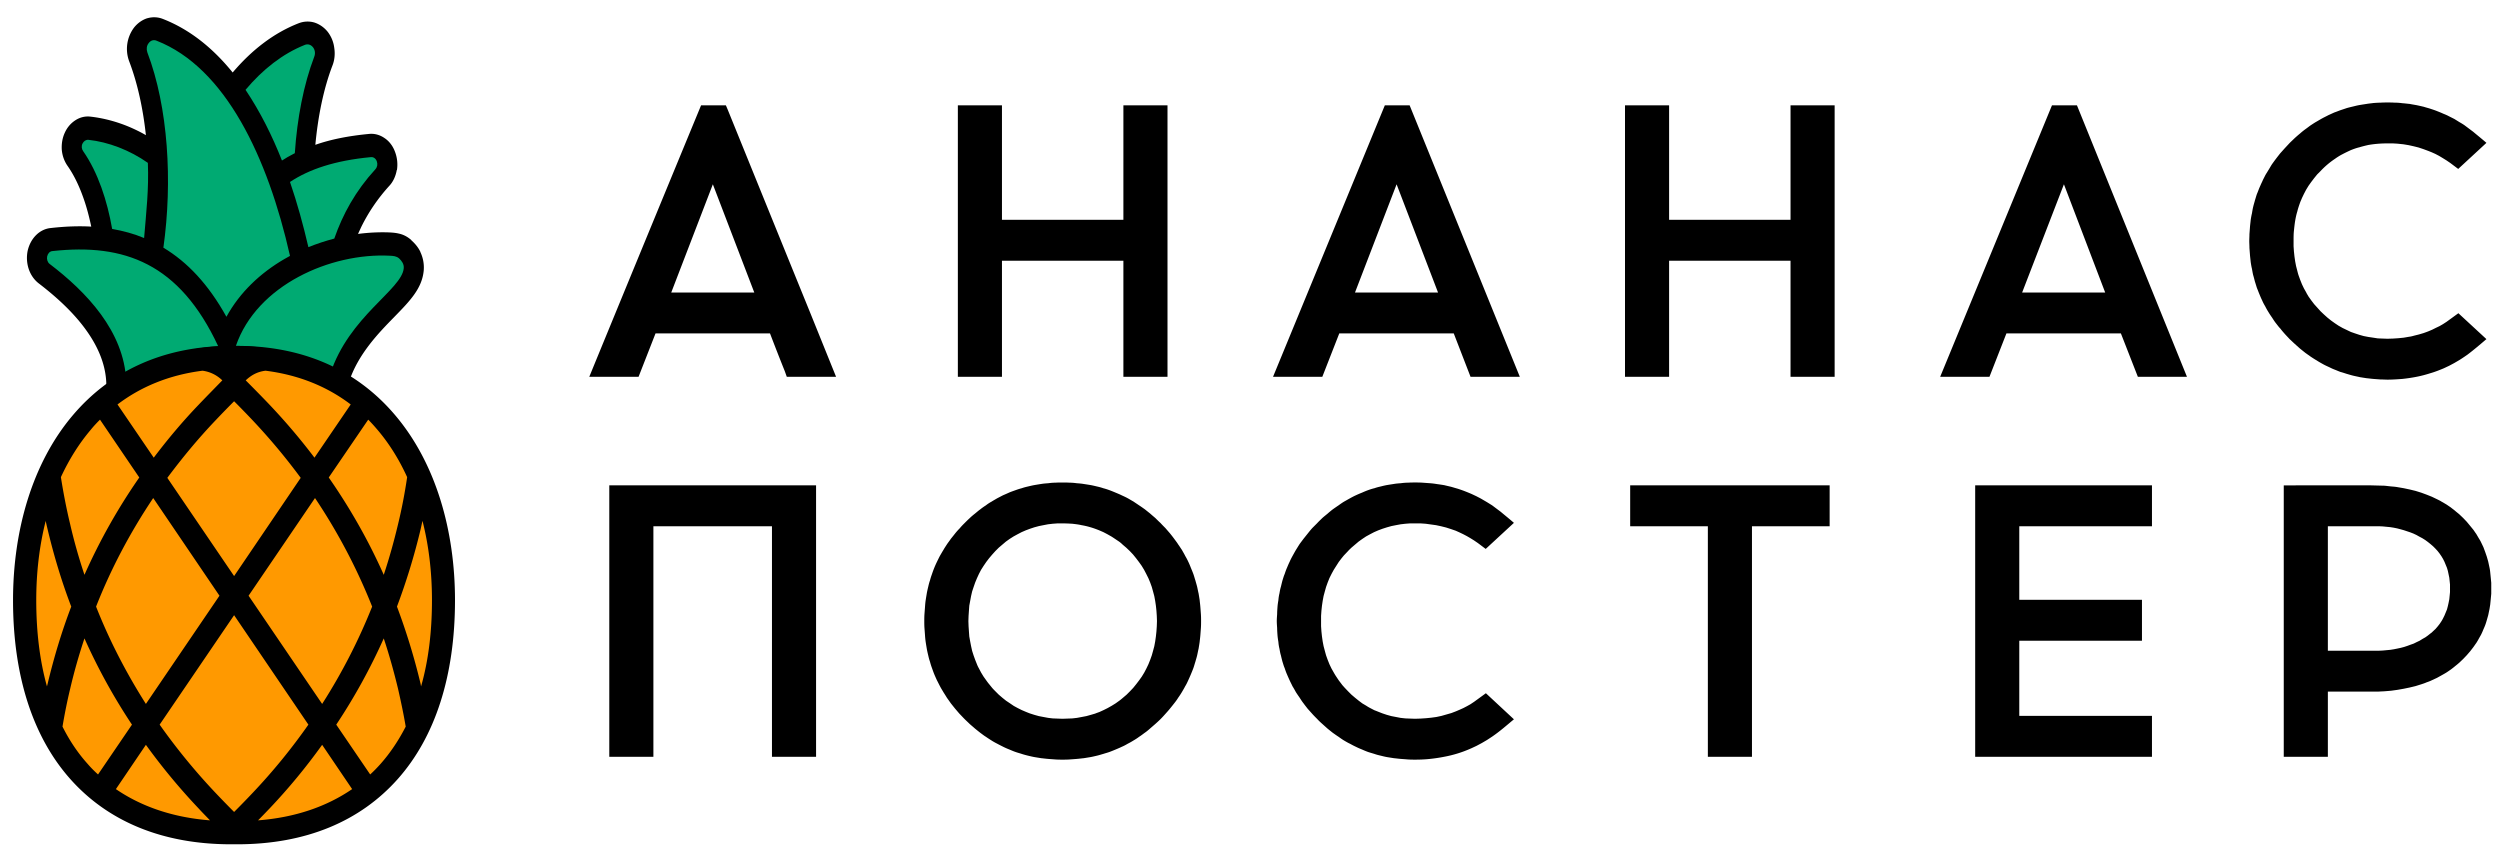
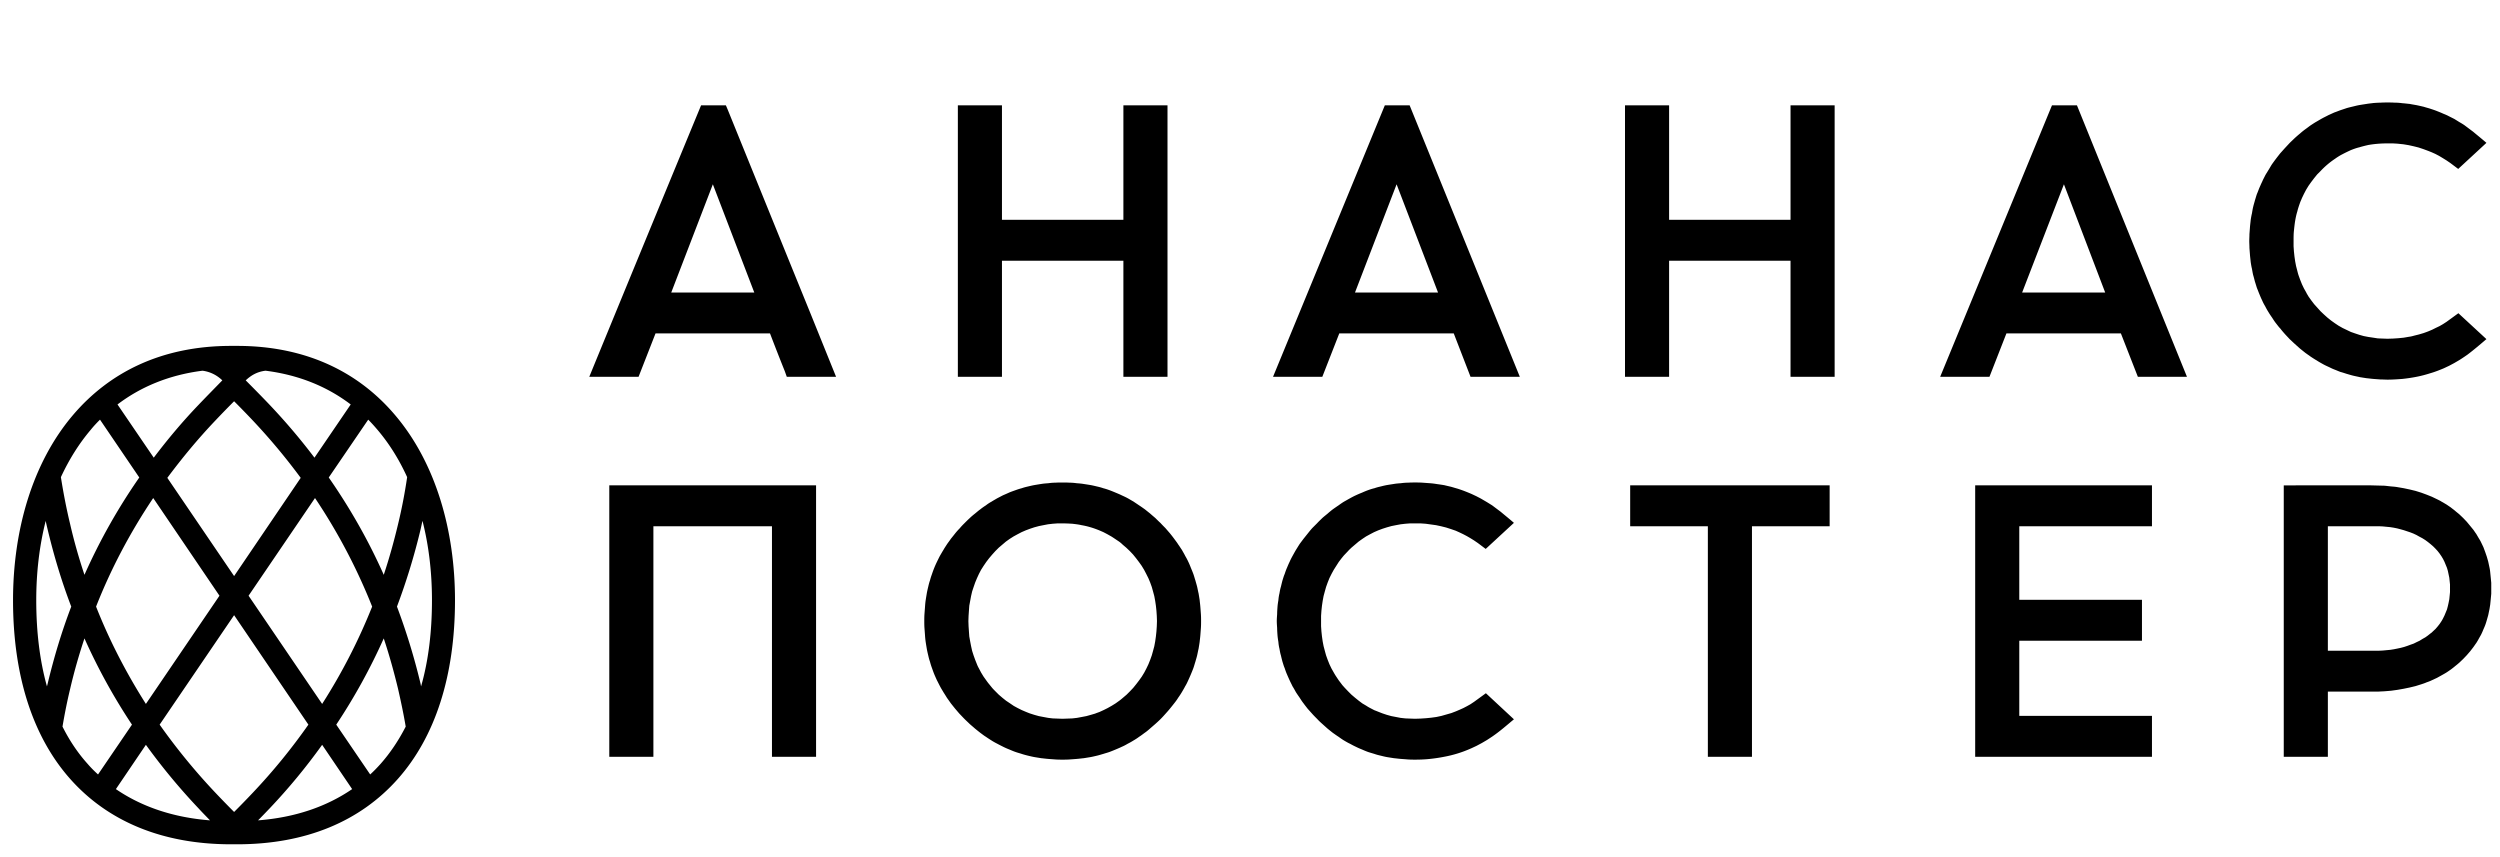
<svg xmlns="http://www.w3.org/2000/svg" width="140" height="48" shape-rendering="geometricPrecision" text-rendering="geometricPrecision" image-rendering="optimizeQuality" fill-rule="evenodd" clip-rule="evenodd">
  <defs>
    <style>.fil1{fill:#00aa72}.fil0{fill:#000;fill-rule:nonzero}</style>
  </defs>
  <g id="Слой_x0020_1">
-     <path class="fil0" d="M6 22.5l-.05-1.1c-.05-1.07-.51-2.07-1.16-2.96-.72-.99-1.68-1.85-2.62-2.57-.26-.2-.45-.48-.56-.8a1.99 1.99 0 01-.06-1.03c.16-.7.67-1.21 1.29-1.27.79-.09 1.54-.12 2.27-.08-.11-.52-.24-1.03-.41-1.52-.24-.7-.54-1.34-.91-1.87-.19-.27-.3-.58-.33-.91-.02-.33.03-.66.17-.96.14-.31.35-.54.6-.7.25-.16.53-.23.82-.2.73.08 1.49.28 2.22.59.3.13.61.28.9.45-.16-1.49-.47-2.91-.93-4.12a1.991 1.991 0 01.27-1.91c.2-.25.46-.43.74-.52h.01c.28-.08.58-.07.86.04 1.51.59 2.8 1.63 3.91 3 1.06-1.25 2.29-2.21 3.7-2.76.29-.11.59-.12.87-.04.28.09.54.26.75.52.2.26.33.57.37.91.05.33.02.68-.11 1-.49 1.29-.8 2.81-.95 4.42.85-.3 1.85-.5 3.01-.61.3-.03.6.05.86.23.26.17.47.44.59.77.13.34.16.69.11 1.02h-.01c-.06.34-.2.66-.43.9-.67.74-1.17 1.5-1.56 2.29l-.18.39c.62-.08 1.24-.11 1.83-.08.14.01.28.02.45.06.24.05.47.16.7.36v.01c.19.17.38.38.51.65v.01c.14.3.22.64.19 1.03-.09 1.01-.77 1.71-1.65 2.61-.88.9-2.03 2.08-2.54 3.65l-.14.42c-.59-.54-1.24-1-1.96-1.37-1.22-.62-2.64-.97-4.25-.97h-.3c-1.61 0-3.03.35-4.25.97A8.943 8.943 0 006 22.5z" />
-     <path class="fil1" d="M13.75 5.03c.96-1.14 2.07-2.02 3.33-2.52.17-.06.33-.01.45.14.11.14.14.34.07.52-.6 1.58-.96 3.46-1.09 5.41l-.06.03c-.23.12-.45.24-.66.38-.55-1.39-1.2-2.7-2.04-3.96zM20.76 8.8c-2.01.19-3.45.68-4.52 1.39.4 1.17.74 2.4 1.03 3.65.47-.19.96-.35 1.45-.48.47-1.35 1.18-2.66 2.3-3.88.11-.12.14-.29.08-.45-.06-.16-.19-.25-.34-.23zM16.24 14.33C15 8.82 12.63 3.79 8.77 2.28c-.16-.07-.33-.02-.44.13-.12.14-.14.34-.08.52 1.17 3.07 1.42 7.23.9 10.94 1.35.81 2.52 2.05 3.53 3.87.75-1.37 1.9-2.45 3.24-3.23.1-.06.21-.12.32-.18zM12.22 19.39c-2.17-4.65-5.26-5.77-9.28-5.33-.15.01-.26.13-.3.3-.03.16.02.33.14.42 2.05 1.56 4.16 3.76 4.29 6.56 1.39-1.12 3.1-1.83 5.15-1.95zM21.83 14.32c-3.31-.17-7.45 1.64-8.62 5.05 2.08 0 3.84.58 5.28 1.58 1.05-3.24 4.02-4.73 4.12-5.93.02-.23-.11-.41-.26-.55-.15-.13-.33-.14-.52-.15zM4.66 8.47c.83 1.19 1.35 2.79 1.62 4.35.62.11 1.22.27 1.79.51.12-1.46.27-2.73.21-4.21-1.01-.71-2.21-1.17-3.33-1.29-.14-.01-.26.07-.33.21-.07.14-.05.31.04.43z" />
    <path class="fil0" d="M136.1 6.09c.12.04.25.08.37.13.13.05.25.1.36.15.1.04.2.08.31.14l.3.15.29.18c.09.05.19.11.29.18l.16.12.32.24c.25.21.5.41.74.62l-1.58 1.46-.44-.33-.22-.15-.21-.13-.2-.12-.21-.11-.2-.09-.2-.08-.27-.1-.27-.09-.28-.07-.27-.06-.3-.05-.29-.03c-.09-.01-.19-.01-.29-.02h-.31c-.38 0-.74.03-1.08.09-.17.04-.34.08-.5.13-.17.04-.33.1-.48.16-.15.07-.3.14-.45.22-.16.08-.3.17-.44.27a4.586 4.586 0 00-.8.68l-.19.19-.17.21-.16.21-.15.21-.14.23-.12.23-.11.23c-.03.08-.07.16-.1.24-.06.17-.12.34-.16.51-.05.16-.09.34-.12.52s-.05.37-.07.56c-.02.19-.02.38-.02.58v.29l.02.29.03.28.04.28.05.26.07.27c.02.08.04.16.07.25l.09.25.1.25.11.23.13.23c.03.07.08.14.13.23l.15.21.16.21.18.2.18.2.19.18.2.18.2.16.21.15.21.14.23.13.23.11.23.11.23.08.24.08.25.07.26.05.27.04.26.04.26.01.28.01.31-.01.3-.02.3-.03.29-.05c.09-.01.18-.03.28-.06l.28-.07.27-.08c.08-.03.17-.06.27-.1l.21-.09.2-.1.21-.1.19-.11.2-.13.66-.48 1.57 1.45c-.35.3-.69.59-1.06.87l-.16.11c-.09.06-.19.13-.29.19l-.29.17-.3.16c-.11.05-.21.1-.3.14-.24.1-.49.2-.74.27-.25.08-.51.15-.77.2-.25.05-.52.09-.8.12-.28.02-.55.04-.83.04-.11 0-.24-.01-.39-.01l-.4-.03c-.13-.01-.26-.03-.38-.04-.13-.02-.26-.04-.38-.06-.12-.03-.24-.05-.36-.08-.13-.03-.25-.07-.36-.1-.13-.04-.24-.08-.36-.11-.11-.04-.22-.09-.35-.14-.11-.04-.22-.1-.33-.15-.11-.05-.22-.1-.34-.17-.09-.05-.2-.11-.32-.19-.11-.06-.21-.13-.32-.2l-.31-.22-.3-.24-.29-.26c-.09-.08-.19-.18-.29-.27-.09-.1-.18-.19-.27-.29-.07-.08-.16-.18-.25-.3-.09-.09-.16-.19-.24-.29-.08-.1-.15-.21-.22-.32-.07-.1-.14-.2-.21-.32-.07-.11-.13-.22-.18-.32-.06-.1-.12-.21-.17-.33-.05-.1-.1-.22-.15-.34-.05-.12-.09-.23-.14-.35-.04-.12-.07-.23-.11-.35-.03-.11-.06-.24-.1-.37-.03-.12-.05-.25-.07-.36-.03-.12-.05-.24-.07-.38-.01-.12-.03-.25-.04-.39l-.03-.39c0-.15-.01-.28-.01-.39 0-.12.01-.25.01-.39l.03-.4c.01-.14.03-.27.04-.39.02-.13.04-.25.07-.37.02-.12.04-.25.07-.37.03-.13.07-.25.1-.37.04-.12.07-.24.11-.35.05-.11.09-.23.14-.35.05-.11.1-.23.15-.33.05-.12.11-.23.16-.33s.12-.2.19-.32c.07-.11.13-.22.2-.33.08-.11.15-.21.22-.3.09-.12.17-.22.24-.31l.26-.29.27-.29c.1-.1.2-.19.29-.28.09-.08.19-.17.29-.25.1-.09.2-.17.31-.25.1-.07.2-.15.3-.22.11-.07.21-.14.32-.2.12-.07.22-.13.33-.19.11-.06.22-.11.33-.17l.33-.15c.12-.04.24-.09.35-.13l.36-.12c.11-.03.23-.06.36-.09.12-.03.24-.06.36-.08.12-.02.25-.04.38-.06.11-.02.24-.03.38-.05.14-.01.28-.02.4-.02.15-.01.28-.01.39-.01.12 0 .26 0 .41.01.14 0 .28.01.42.03.15.01.29.03.41.04.15.03.28.05.39.07.14.03.27.06.4.09.12.04.25.07.37.11zm-17.33 12.58h-6.41l-.95 2.43h-2.76l6.26-15.2h1.4l6.16 15.2h-2.75l-.95-2.43zm-5.53-2.29h4.65l-2.31-6.06-2.34 6.06zm-31.83 2.29H75l-.95 2.43h-2.76l6.26-15.2h1.39l6.17 15.2h-2.76l-.94-2.43zm-5.53-2.29h4.65l-2.32-6.06-2.33 6.06zm-32.76 2.29h-6.41l-.95 2.43H33c2.08-5.07 4.17-10.14 6.26-15.2h1.39l.09.21c1.55 3.82 3.1 7.64 4.65 11.45l1.43 3.54h-2.76l-.11-.31c-.29-.72-.57-1.44-.83-2.12zm-5.53-2.29h4.65l-2.32-6.06-2.33 6.06zm64.48 4.72h-1.8v-6.5h-6.8v6.5H91V5.9h2.47v6.41h6.8V5.9h2.47v15.2h-.67zm-37.37 0h-1.79v-6.5h-6.8v6.5h-2.47V5.9h2.47v6.41h6.8V5.9h2.47v15.2h-.68zm16.94 6.27c.12.04.24.08.37.13s.25.1.37.15c.09.04.19.09.3.14.09.05.2.1.3.16l.29.17.29.18.48.36c.25.21.5.41.74.62l-1.58 1.46-.44-.33-.22-.15-.21-.13-.19-.11-.21-.11-.21-.1-.2-.09-.26-.09-.28-.09-.28-.07-.28-.06-.29-.04-.29-.04-.29-.02H78.96l-.26.02-.26.03-.27.05-.25.05-.25.07-.25.08-.24.09-.23.1-.23.12-.22.12-.21.14-.21.15-.2.17-.2.17c-.06.06-.13.12-.19.19l-.19.2c-.06.06-.11.13-.17.2l-.16.21-.14.22-.14.22-.12.22-.12.24-.1.25-.09.25-.07.25-.07.26-.05.27-.04.27-.03.28-.02.29v.58l.02.29.03.28.04.28.05.26c.05.19.09.34.14.52l.09.25.1.25.11.23.13.23c.04.07.08.14.14.23l.14.21.16.21c.04.06.1.12.17.2l.19.2.19.19.2.17.21.17.2.15.22.13c.06.04.14.09.22.13l.23.12c.16.06.3.12.46.18l.24.08.25.07.26.05.26.05.27.03.26.01.28.01.31-.01.3-.02.3-.03.29-.04.28-.06.28-.08.28-.08.26-.1.21-.09.2-.09.21-.11.18-.1.21-.14.66-.48 1.57 1.46c-.41.34-.78.67-1.22.97l-.29.19-.29.17-.3.16-.3.14a6.61 6.61 0 01-1.51.47c-.25.05-.52.09-.8.12s-.55.04-.83.04c-.11 0-.24 0-.39-.01a33.2 33.2 0 00-.39-.03c-.14-.01-.27-.03-.39-.04-.13-.02-.26-.04-.38-.06-.12-.02-.24-.05-.36-.08-.13-.03-.25-.06-.36-.1-.13-.04-.24-.07-.36-.11-.11-.04-.23-.09-.34-.14-.13-.05-.24-.1-.34-.15-.11-.05-.22-.11-.33-.17-.11-.05-.21-.11-.33-.18-.1-.06-.2-.13-.31-.21-.11-.07-.22-.15-.32-.22-.09-.07-.19-.15-.3-.24l-.29-.26c-.09-.08-.19-.17-.28-.27-.1-.1-.2-.2-.28-.29l-.26-.29c-.07-.09-.15-.19-.23-.3-.08-.1-.15-.21-.22-.32-.07-.1-.14-.2-.21-.31-.06-.11-.12-.22-.19-.33-.05-.11-.11-.22-.16-.33-.05-.11-.1-.22-.15-.34-.05-.11-.09-.23-.13-.35-.05-.11-.08-.23-.12-.35-.03-.11-.06-.23-.09-.36-.04-.13-.06-.26-.08-.37-.03-.12-.05-.25-.06-.38-.02-.12-.04-.25-.05-.38-.01-.14-.02-.28-.02-.4-.01-.15-.02-.28-.02-.39 0-.11.01-.24.02-.39 0-.12.01-.26.02-.4s.03-.26.05-.38c.01-.13.03-.26.06-.38.02-.12.04-.24.08-.37.03-.12.06-.25.09-.36.04-.12.07-.24.12-.35.04-.12.08-.24.13-.35.05-.12.1-.24.15-.34.05-.12.11-.23.17-.34.05-.09.11-.2.18-.32.07-.11.13-.21.2-.32.07-.1.15-.2.23-.31l.24-.3c.08-.1.16-.2.25-.3l.28-.28c.08-.09.18-.18.28-.28.09-.08.19-.16.3-.25.1-.09.2-.17.29-.24.1-.07.2-.14.32-.22.11-.08.21-.15.31-.21.11-.06.21-.12.32-.18.11-.06.22-.12.33-.17.11-.05.22-.1.35-.15.11-.05.23-.1.34-.14.11-.04.23-.08.36-.11.11-.04.23-.07.36-.1.12-.03.24-.06.36-.08.12-.02.25-.04.38-.06.11-.02.24-.03.38-.04.14-.02.28-.03.4-.03.15-.01.28-.01.39-.01.13 0 .26 0 .42.01l.41.03c.15.01.29.03.41.05.15.02.28.04.4.06.12.03.25.06.38.09.14.04.27.08.38.11zM45.03 42.38h-1.8V29.47h-6.64v12.91h-2.47v-15.2H45.7v15.2h-.67zM55.85 27.9c.12-.06.23-.12.33-.17.12-.05.23-.1.34-.15.12-.05.24-.09.35-.13.11-.04.23-.08.35-.11.11-.04.23-.07.36-.1.13-.03.25-.06.37-.08.12-.02.24-.04.37-.06.12-.02.25-.03.39-.04.14-.02.27-.03.4-.03.14-.01.27-.01.39-.01.11 0 .24 0 .39.01.12 0 .26.01.4.03.13.01.26.02.38.04.13.02.26.04.38.06.12.02.24.05.37.08s.25.06.36.1c.12.03.24.07.35.11.11.04.23.09.35.14.12.05.24.1.34.15.11.05.22.1.33.16.11.06.22.13.33.19.1.07.21.14.31.21.11.07.22.15.32.22l.3.24c.11.1.21.18.3.26.09.09.18.18.28.27.09.1.18.19.27.28l.26.3c.08.1.16.2.24.31.08.11.16.21.22.31.08.11.14.21.21.31.07.13.14.24.18.33.06.1.12.21.17.32.05.1.1.22.15.35.05.12.1.24.14.35.04.11.07.23.11.35.03.11.07.24.1.36.03.13.05.25.08.37.02.12.04.24.06.37.01.12.03.25.04.39l.03.4c.01.14.01.28.01.39 0 .12 0 .25-.01.39l-.03.4c-.01.14-.03.27-.04.38-.02.14-.04.26-.06.38-.03.12-.05.24-.08.37s-.07.25-.1.36c-.04.12-.07.24-.11.35-.04.11-.09.23-.14.35-.05.12-.1.23-.15.34-.05.11-.1.22-.17.33-.05.1-.11.2-.18.32-.06.1-.13.21-.21.32-.06.1-.14.21-.22.31-.07.09-.15.19-.24.3-.08.1-.17.2-.26.3-.08.09-.17.19-.27.29-.09.09-.19.18-.29.27l-.3.26c-.08.07-.18.16-.3.24-.11.08-.21.16-.31.22-.09.07-.2.14-.32.21-.11.07-.22.13-.32.18-.1.06-.21.12-.33.17-.1.05-.22.1-.34.15-.12.05-.24.1-.35.14-.11.04-.23.07-.35.11-.11.03-.23.07-.36.1-.13.03-.25.06-.37.08-.12.02-.24.04-.37.06-.12.01-.25.03-.39.04-.12.01-.25.02-.4.03-.15.01-.28.01-.39.01-.11 0-.24 0-.39-.01l-.4-.03c-.14-.01-.27-.03-.39-.04-.13-.02-.25-.04-.37-.06-.12-.02-.24-.05-.37-.08-.12-.03-.24-.06-.36-.1-.12-.04-.24-.07-.35-.11-.12-.04-.23-.09-.35-.14-.13-.05-.24-.1-.34-.15-.1-.05-.22-.11-.33-.17-.1-.05-.21-.11-.32-.18-.11-.07-.22-.14-.32-.21-.1-.06-.2-.14-.31-.22-.09-.07-.19-.15-.3-.24-.1-.09-.2-.17-.3-.26-.09-.09-.19-.18-.28-.27-.1-.1-.19-.2-.28-.29-.09-.1-.17-.2-.25-.29l-.24-.3c-.07-.1-.14-.2-.22-.31-.06-.1-.13-.21-.2-.32-.07-.12-.14-.23-.19-.33-.06-.11-.11-.22-.17-.33-.05-.11-.1-.22-.15-.34-.05-.12-.09-.24-.13-.35a3.58 3.58 0 01-.11-.35c-.04-.11-.07-.23-.1-.36-.03-.13-.06-.25-.08-.37-.02-.12-.04-.24-.06-.37a4.27 4.27 0 01-.04-.39l-.03-.4c-.01-.15-.01-.28-.01-.39 0-.11 0-.24.01-.39l.03-.4c.01-.14.02-.27.04-.39.02-.13.04-.25.06-.37.02-.12.05-.24.08-.37s.06-.25.1-.36c.03-.12.07-.24.11-.35a5.696 5.696 0 01.28-.69c.06-.12.11-.23.17-.34.06-.1.12-.21.19-.32.06-.11.13-.21.2-.32.06-.09.14-.19.22-.31.09-.11.17-.21.24-.3.08-.1.17-.2.26-.29.08-.1.17-.19.27-.29.1-.1.19-.19.29-.28.09-.09.19-.17.29-.25.1-.08.2-.17.3-.24.1-.08.2-.15.31-.22.1-.08.21-.15.32-.21.11-.07.22-.13.32-.19zm6.17 2.02l-.23-.12-.23-.1c-.15-.06-.31-.12-.48-.17a4.21 4.21 0 00-.51-.12c-.17-.04-.35-.06-.52-.08-.17-.01-.36-.02-.55-.02h-.28l-.27.02-.26.03-.26.05-.25.05-.26.07-.24.08-.24.09-.23.1-.23.12-.22.12-.22.14-.21.15-.2.17-.2.17-.19.19-.18.2-.17.2-.16.21-.15.22-.14.22-.12.23-.11.24-.1.24-.09.26-.08.24-.06.26-.05.27-.05.27-.02.28-.02.29-.01.29.01.29.02.29.02.28.05.28.05.26.06.27.08.25.09.25.1.25c.03.08.07.16.11.23l.12.23.14.23.15.21c.05.07.1.14.16.21l.17.21c.05.06.12.13.18.19l.19.19.21.18.2.16.21.14.22.15.22.12.22.11c.16.07.3.13.46.19l.25.08.25.07.26.05.27.05.25.03.27.01.28.01.28-.01.27-.01.26-.03.27-.05.26-.05.25-.07.24-.07c.07-.03.16-.06.24-.09l.24-.11.22-.11.23-.13.21-.13.21-.15c.07-.05.14-.11.21-.17l.2-.17.19-.19.18-.19.17-.21.16-.21.15-.21.14-.23.12-.23.11-.23.1-.25.09-.25.07-.25.07-.26.05-.27.04-.28.03-.28.02-.29.01-.29-.01-.29-.02-.29-.03-.28-.04-.27-.05-.27-.07-.26-.07-.25-.09-.25-.1-.24-.12-.24-.12-.23-.14-.23-.15-.21-.16-.21-.17-.21-.18-.19-.2-.19-.2-.17c-.06-.06-.13-.12-.2-.17-.15-.1-.28-.19-.42-.28l-.23-.13zm51.06 3.67h6.87v2.29h-6.87v4.21h7.43v2.29h-9.9v-15.2h9.9v2.29h-7.43v4.12zm-14.97-4.12v12.91h-2.47V29.47h-4.35v-2.29h11.17v2.29h-4.35zm30.45-2.29h4.21l.38.01.39.01.36.04c.13.01.25.02.36.04l.35.06.33.07.33.08.32.1.3.11.3.12.27.13c.1.05.19.09.28.15.08.04.17.1.26.15l.25.17c.07.06.16.12.24.19.08.07.16.13.23.19l.22.21.2.21.19.23.18.22c.05.07.1.15.16.23l.14.24c.05.08.1.16.14.25l.12.25.1.27.09.26.08.28.06.28c.02.09.04.19.05.3l.03.3.03.31v.61l-.03.32-.03.3c-.02.11-.03.21-.05.29l-.06.29-.08.28c-.03.11-.06.2-.09.28-.03.08-.07.17-.11.26-.03.08-.07.17-.11.25-.04.08-.09.16-.14.25-.04.08-.09.16-.14.24-.06.08-.11.16-.17.24l-.17.22-.19.22-.2.21-.22.21c-.07.06-.15.13-.23.19-.07.06-.16.13-.24.19-.09.06-.17.12-.25.17-.08.05-.17.1-.26.15l-.27.15-.28.13c-.08.04-.18.08-.3.12-.11.05-.21.08-.3.11l-.32.1-.33.08-.34.07-.34.06-.36.05-.36.03-.39.02h-2.79v3.65h-2.47v-15.2h.67zm1.8 9.26h2.87l.21-.01.21-.02.21-.02.19-.03.2-.04.19-.04.19-.05.18-.06.19-.07.17-.06.16-.08.17-.08.16-.1.16-.09.14-.1.15-.12c.05-.03.09-.07.14-.12l.14-.13.12-.14.11-.14.1-.15c.07-.11.11-.2.17-.32l.07-.17.07-.17.05-.19.04-.18.04-.2.02-.2.02-.2v-.43l-.02-.19-.02-.19-.04-.19-.04-.19-.05-.17-.07-.17-.07-.17-.08-.16-.09-.15-.11-.16-.11-.14-.12-.13-.13-.13-.14-.12-.15-.12-.15-.11-.16-.1-.17-.09-.16-.09-.17-.08-.18-.07-.18-.06-.18-.06-.18-.05-.19-.05-.2-.04-.19-.03-.21-.02-.2-.02-.21-.01h-2.87v6.97z" />
-     <path d="M8 20.45c-1.52.67-2.79 1.65-3.82 2.86-1.1 1.3-1.92 2.85-2.47 4.55-.58 1.8-.86 3.76-.86 5.75 0 2.1.27 4 .81 5.67.53 1.67 1.33 3.1 2.37 4.28a10.16 10.16 0 003.83 2.69c1.48.6 3.18.91 5.08.91h.34c1.9 0 3.6-.31 5.07-.91 1.51-.61 2.79-1.52 3.84-2.69 1.04-1.18 1.84-2.61 2.37-4.29.53-1.66.81-3.56.81-5.66 0-1.99-.28-3.95-.87-5.75-.55-1.7-1.36-3.25-2.46-4.55-1.03-1.21-2.3-2.19-3.83-2.86-1.42-.62-3.06-.97-4.93-.97h-.34c-1.88 0-3.52.35-4.94.97z" fill="#f90" />
    <path d="M19.72 44.19c-1.43.98-3.19 1.59-5.27 1.75.22-.22.43-.44.65-.67a33.63 33.63 0 002.94-3.56l1.68 2.48zm-13.23 0c1.43.98 3.2 1.59 5.27 1.75-.21-.22-.43-.44-.64-.67a35.011 35.011 0 01-2.95-3.56l-1.68 2.48zm1.68-4.77l4.12-6.06-3.71-5.47c-1.3 1.94-2.37 3.97-3.2 6.08.74 1.88 1.68 3.7 2.79 5.45zM6.58 22.65l2.03 2.98c.77-1.02 1.6-2.01 2.51-2.96.36-.38.98-1.01 1.33-1.37-.28-.27-.65-.48-1.11-.54-1.89.24-3.47.91-4.76 1.89zm-2.49.59c2.01-2.36 4.92-3.87 8.85-3.87h.34c3.92 0 6.84 1.51 8.84 3.87 2.29 2.69 3.36 6.48 3.36 10.37 0 4.24-1.11 7.66-3.21 10.02-2.09 2.35-5.12 3.65-8.99 3.65h-.34c-3.87 0-6.91-1.3-9-3.65C1.84 41.27.73 37.85.73 33.61c0-3.89 1.07-7.68 3.36-10.37zm9.02-.77c-.35.35-.7.71-1.05 1.08-.98 1.03-1.87 2.11-2.69 3.21l3.74 5.5 3.73-5.5a34.79 34.79 0 00-2.68-3.21c-.35-.37-.7-.73-1.05-1.08zm0 11.98l-4.17 6.13a34.65 34.65 0 003.12 3.81c.35.37.7.73 1.05 1.08.35-.35.7-.71 1.05-1.08a33.44 33.44 0 003.11-3.81l-4.16-6.13zm-7.62 8.92l1.9-2.79a33.06 33.06 0 01-2.66-4.83c-.31.93-.58 1.87-.8 2.82-.17.7-.31 1.41-.43 2.12.39.78.86 1.48 1.41 2.09.18.21.38.41.58.59zm-.76-11.18a33.01 33.01 0 013.07-5.45L5.6 23.5c-.18.18-.36.37-.52.57-.67.79-1.22 1.68-1.67 2.65.14.89.31 1.77.52 2.64.22.96.49 1.9.8 2.83zm-2.06 6.09c.35-1.46.78-2.9 1.32-4.31-.54-1.41-.97-2.85-1.32-4.31-.04-.17-.08-.33-.11-.49-.36 1.41-.53 2.92-.53 4.44 0 1.78.2 3.4.6 4.83.01-.05.03-.11.04-.16zm15.37 1.14l-4.12-6.06 3.72-5.47c1.3 1.94 2.36 3.97 3.2 6.08-.75 1.88-1.68 3.7-2.8 5.45zm1.6-16.77l-2.03 2.98c-.77-1.02-1.61-2.01-2.51-2.96-.36-.38-.98-1.01-1.34-1.37.29-.27.62-.48 1.11-.54 1.9.24 3.48.91 4.77 1.89zm1.09 20.72l-1.9-2.79a33.06 33.06 0 002.66-4.83c.31.93.57 1.87.8 2.82.16.7.31 1.41.43 2.12-.4.78-.87 1.48-1.41 2.09-.19.21-.38.41-.58.59zm.76-11.18c-.84-1.89-1.87-3.71-3.08-5.45l2.21-3.24c.18.18.35.37.52.57.67.79 1.22 1.68 1.66 2.65-.13.89-.3 1.77-.51 2.64-.23.96-.49 1.9-.8 2.83zm2.06 6.09c-.35-1.46-.79-2.9-1.32-4.31.53-1.41.97-2.85 1.32-4.31.04-.17.07-.33.11-.49.36 1.41.53 2.92.53 4.44 0 1.78-.2 3.4-.61 4.83l-.03-.16z" />
  </g>
</svg>